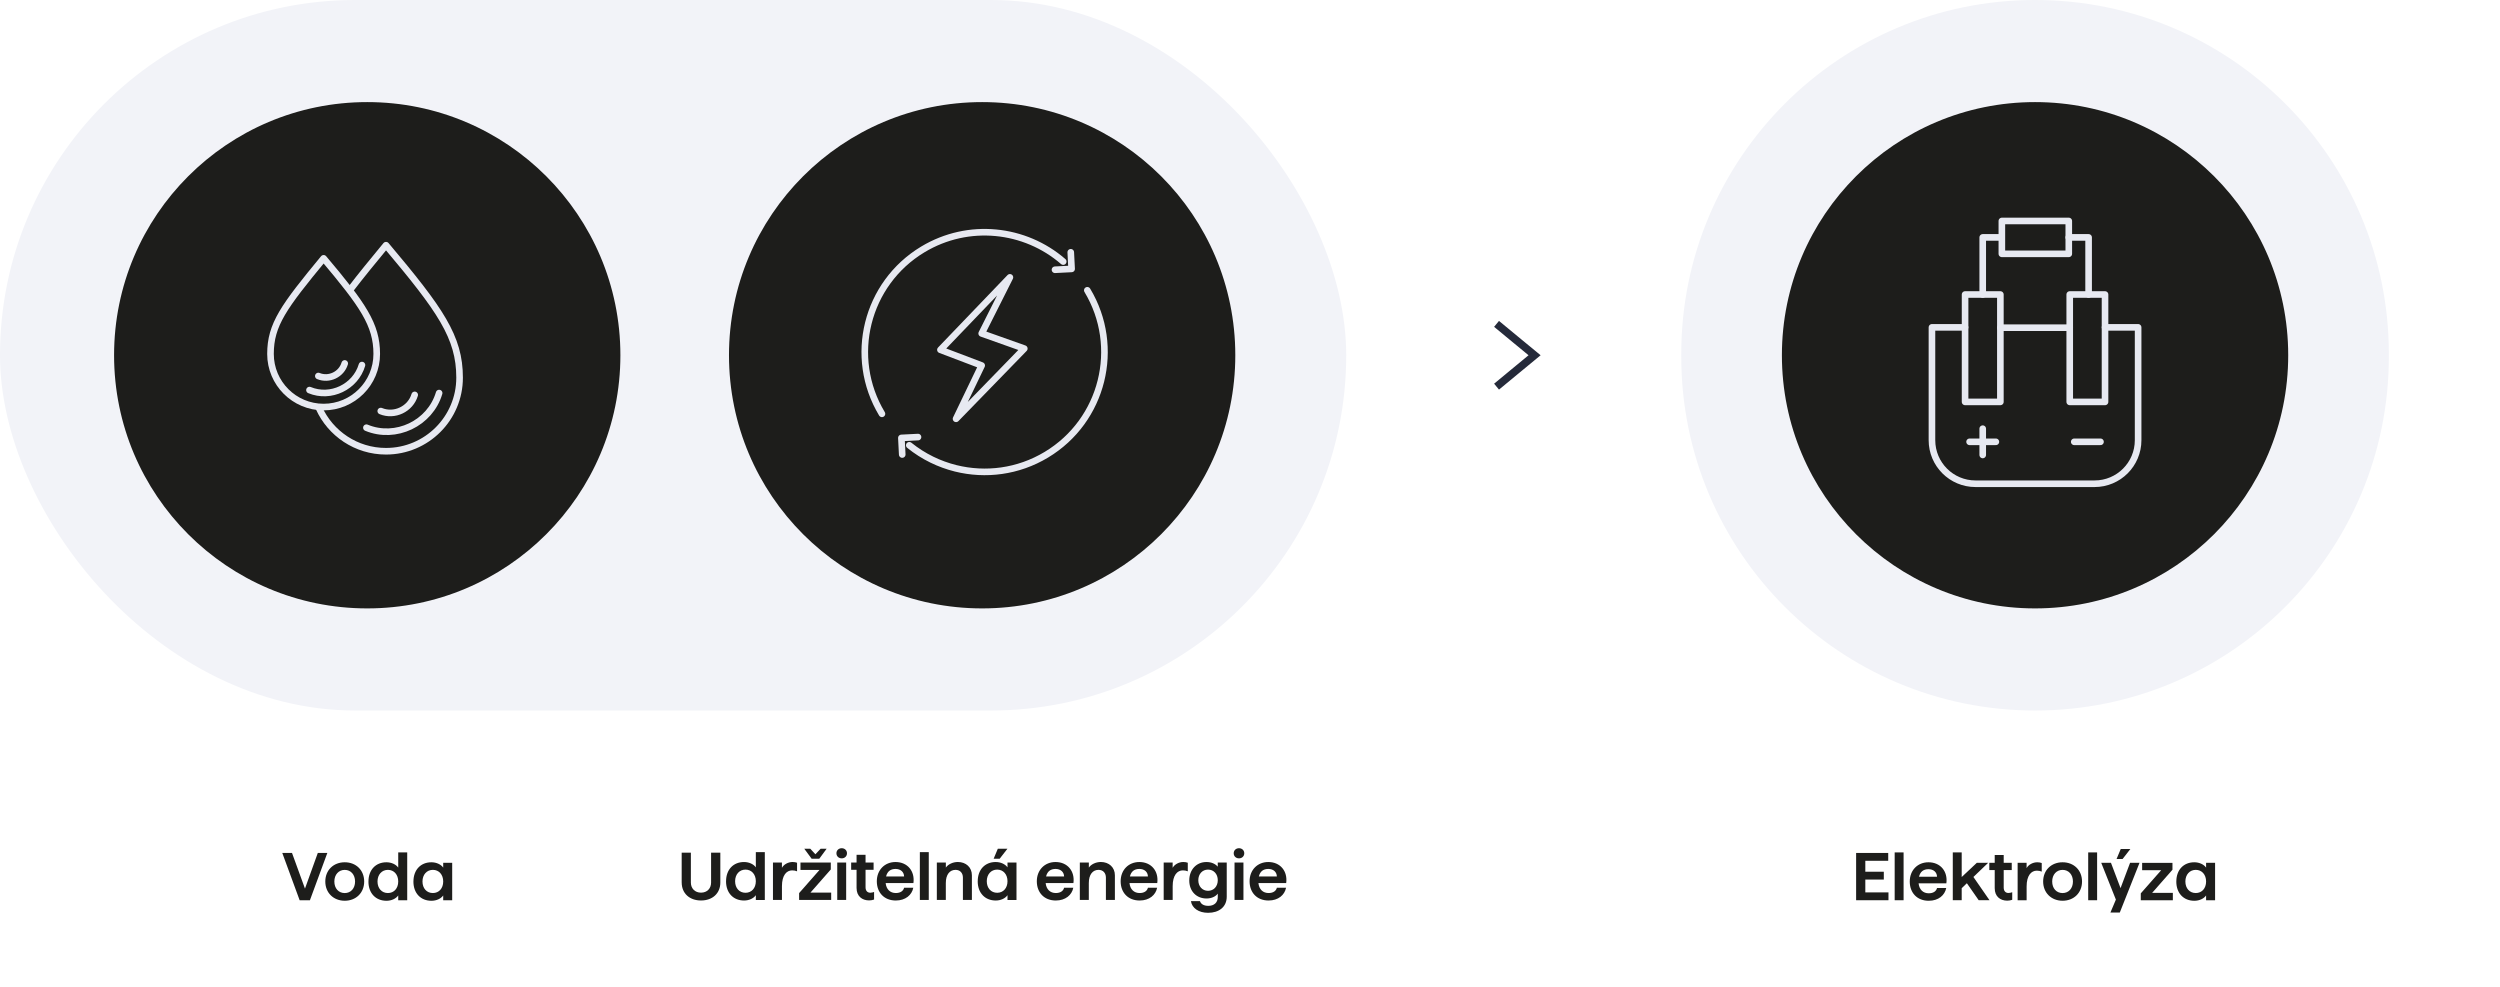
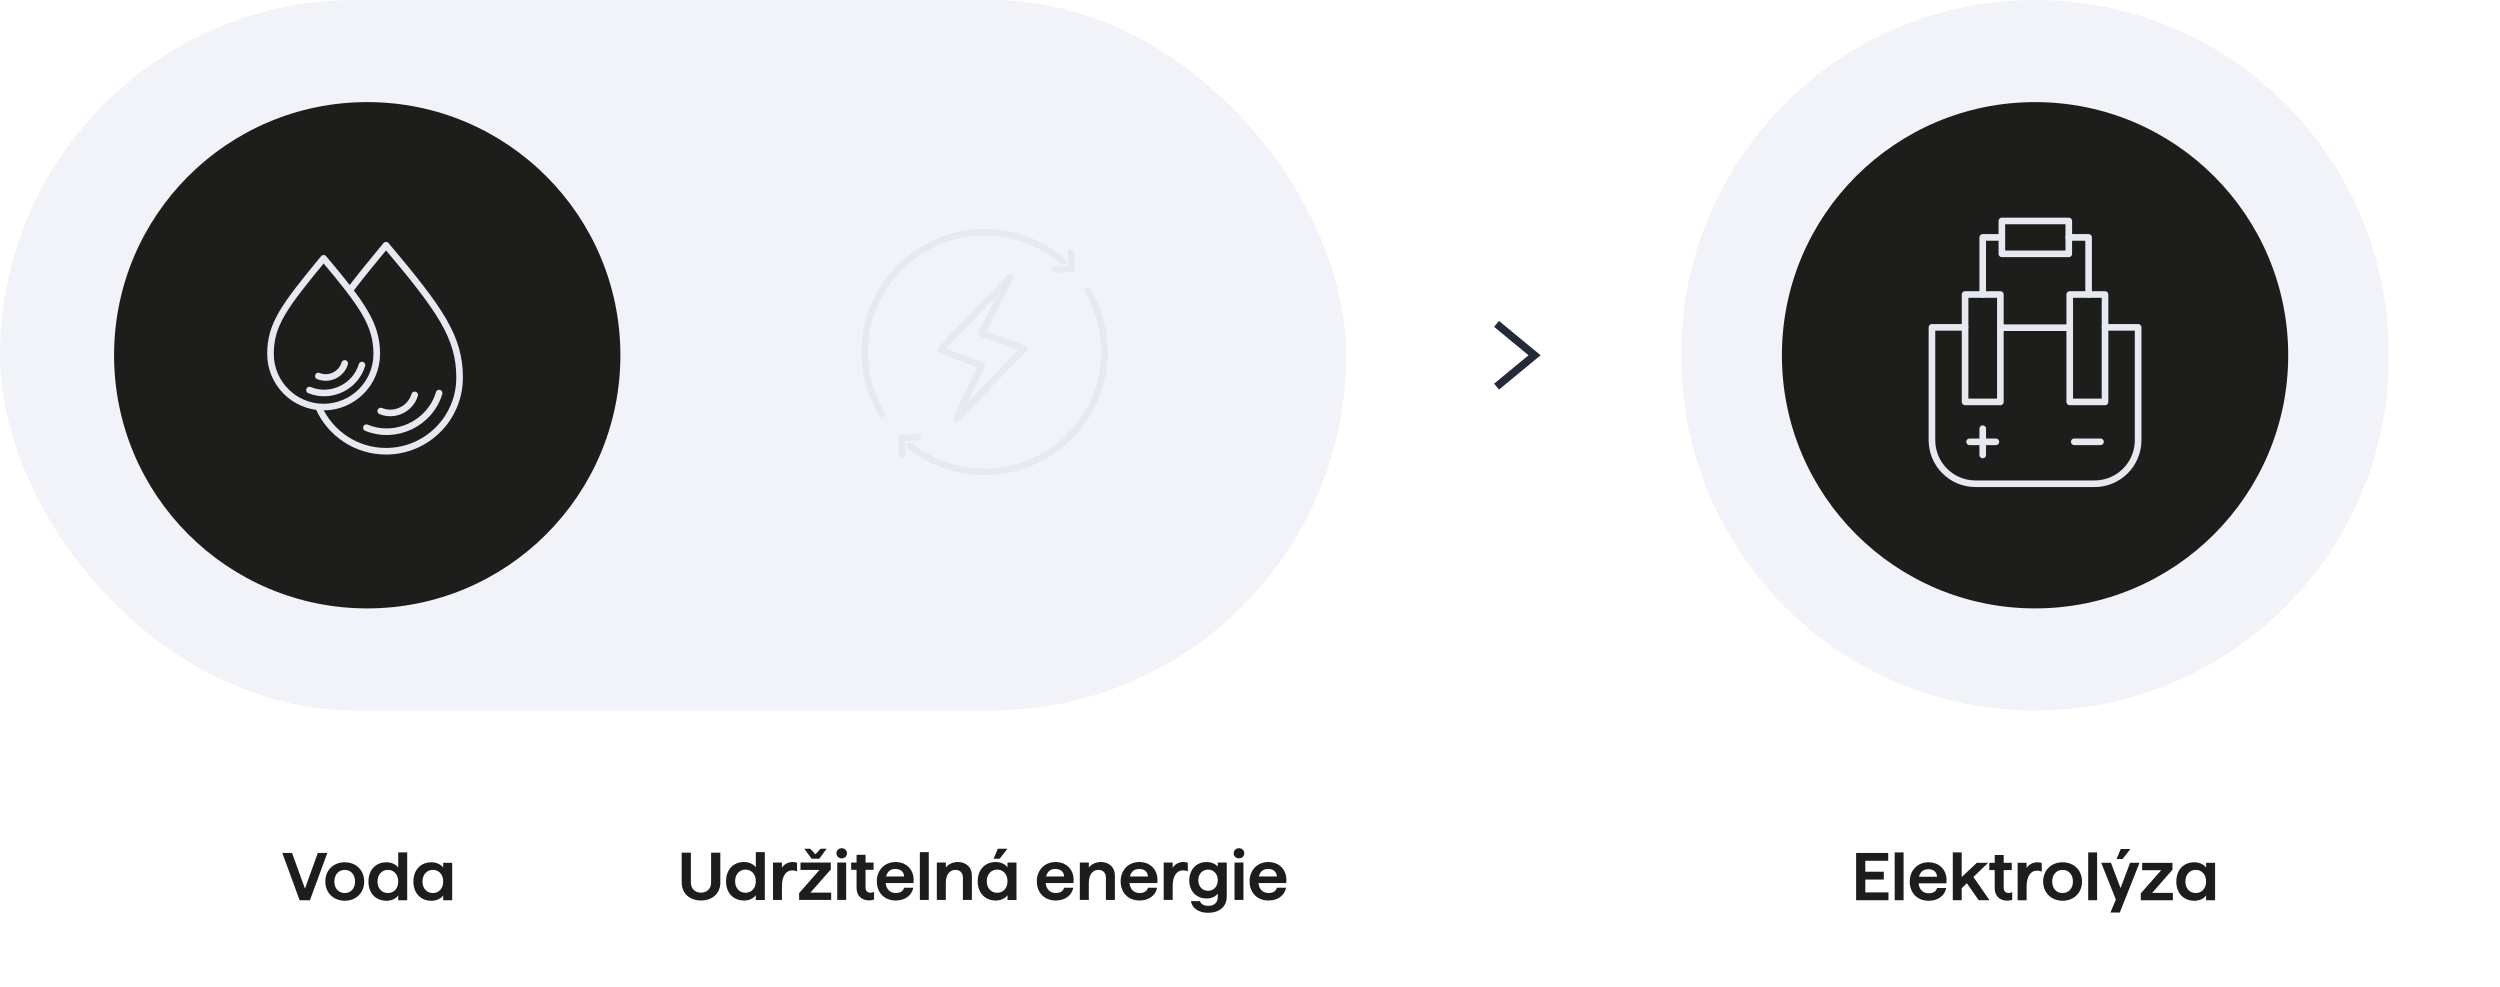
<svg xmlns="http://www.w3.org/2000/svg" id="Layer_2" viewBox="0 0 976.08 385.55">
  <rect x="0" y="0" width="976.08" height="385.55" fill="#808080" stroke="none" />
  <defs>
    <style>.cls-1{stroke:#252a3a;stroke-miterlimit:10;stroke-width:3px;}.cls-1,.cls-2{fill:none;}.cls-3{fill:#f2f3f8;}.cls-4{fill:#fff;}.cls-5{fill:#1d1d1b;}.cls-2{stroke:#e7e9f1;stroke-linecap:round;stroke-linejoin:round;stroke-width:2.58px;}</style>
  </defs>
  <g id="Layer_2-2">
    <rect class="cls-4" y="0" width="976.08" height="385.54" />
    <rect class="cls-3" y="0" width="525.61" height="277.41" rx="138.7" ry="138.7" />
    <path class="cls-3" d="M794.55,0h0c76.29,0,138.13,61.84,138.13,138.13v1.15c0,76.29-61.84,138.13-138.13,138.13h0c-76.29,0-138.13-61.84-138.13-138.13v-1.15C656.42,61.84,718.26,0,794.55,0Z" />
-     <path class="cls-5" d="M383.46,39.86h0c54.59,0,98.84,44.25,98.84,98.84h0c0,54.59-44.25,98.84-98.84,98.84h0c-54.59,0-98.84-44.25-98.84-98.84h0c0-54.59,44.25-98.84,98.84-98.84Z" />
    <polyline class="cls-1" points="584.3 150.96 591.72 144.83 599.15 138.7 591.72 132.58 584.3 126.45" />
    <path class="cls-5" d="M143.38,39.86h0c54.59,0,98.84,44.25,98.84,98.84h0c0,54.59-44.25,98.84-98.84,98.84h0c-54.59,0-98.84-44.25-98.84-98.84h0c0-54.59,44.25-98.84,98.84-98.84Z" />
    <path class="cls-5" d="M794.55,39.86h0c54.59,0,98.84,44.25,98.84,98.84h0c0,54.59-44.25,98.84-98.84,98.84h0c-54.59,0-98.84-44.25-98.84-98.84h0c0-54.59,44.25-98.84,98.84-98.84Z" />
    <g>
      <path class="cls-5" d="M724.69,333.02h12.53v3.06h-8.94v4.27h7.22v3.06h-7.22v5.01h9.04v3.06h-12.63v-18.46Z" />
      <path class="cls-5" d="M739.74,332.81h3.48v18.67h-3.48v-18.67Z" />
      <path class="cls-5" d="M745.63,344.17c0-4.4,3.08-7.51,7.3-7.51,4.72,0,7.62,3.61,6.99,8.23h-10.84c.26,2.5,1.82,3.88,3.96,3.88,1.77,0,2.93-.79,3.24-2.06h3.59c-.55,2.82-3.03,4.98-6.83,4.98-4.54,0-7.41-3.11-7.41-7.51h0Zm10.65-1.86c-.05-1.79-1.37-2.95-3.35-2.95s-3.22,1-3.69,2.95h7.04Z" />
      <path class="cls-5" d="M767.91,344.86l-2,1.92v4.69h-3.48v-18.67h3.48v9.62l5.91-5.56h4.43l-5.77,5.54,6.28,9.07h-4.22l-4.61-6.62h-.02Z" />
      <path class="cls-5" d="M778.8,346.86v-7.15h-2.11v-2.85h2.11v-3.03h3.51v3.03h3.14v2.85h-3.14v6.83c0,1.37,.74,2.11,1.85,2.11,.45,0,1.03-.13,1.48-.29v2.95c-.61,.21-1.21,.34-1.95,.34-2.77,0-4.88-1.69-4.88-4.8h0Z" />
      <path class="cls-5" d="M787.74,336.87h3.51v2.06c.74-1.34,2.45-2.27,4.17-2.27,.66,0,1.27,.11,1.74,.29v3.35c-.55-.24-1.19-.37-1.92-.37-2.16,0-3.98,1.87-3.98,6.17v5.38h-3.51v-14.61h-.01Z" />
      <path class="cls-5" d="M797.71,344.17c0-4.4,3.16-7.51,7.59-7.51s7.59,3.11,7.59,7.51-3.19,7.51-7.59,7.51-7.59-3.11-7.59-7.51Zm7.59,4.51c2.37,0,4.04-1.82,4.04-4.51s-1.66-4.54-4.04-4.54-4.06,1.85-4.06,4.54,1.66,4.51,4.06,4.51Z" />
      <path class="cls-5" d="M815.3,332.81h3.48v18.67h-3.48v-18.67Z" />
      <path class="cls-5" d="M826.11,351.24l-5.72-14.37h3.8l3.74,9.89,3.72-9.89h3.69l-7.7,19.41h-3.66l2.13-5.04Zm1.9-19.75h3.74l-3.03,3.9h-2.35l1.63-3.9h.01Z" />
      <path class="cls-5" d="M835.84,348.79l7.96-9.04h-7.44v-2.87h11.84v2.69l-7.94,9.04h8.09v2.87h-12.52v-2.69h0Z" />
      <path class="cls-5" d="M849.71,344.17c0-4.59,2.87-7.51,7.01-7.51,1.95,0,3.72,.82,4.61,2.08v-1.87h3.51v14.61h-3.51v-1.87c-.9,1.27-2.64,2.08-4.59,2.08-4.17,0-7.04-2.93-7.04-7.51h.01Zm7.59,4.5c2.37,0,4.03-1.82,4.03-4.51s-1.66-4.54-4.03-4.54-4.06,1.85-4.06,4.54,1.66,4.51,4.06,4.51Z" />
    </g>
    <path class="cls-2" d="M136.92,112.87c3.74-4.9,8.3-10.49,13.79-17.14,21.22,25.2,28.73,35.85,28.73,51.72s-12.86,28.73-28.73,28.73c-11.65,0-21.68-6.93-26.19-16.9" />
    <path class="cls-2" d="M143.06,166.99c11.44,4.75,24.88-1.67,28.39-13.53" />
    <path class="cls-2" d="M147.09,138.19c0,11.45-9.29,20.74-20.74,20.74s-20.74-9.29-20.74-20.74,5.19-18.48,20.74-37.33c15.32,18.19,20.74,25.88,20.74,37.33Z" />
    <path class="cls-2" d="M120.83,152.3c8.26,3.43,17.96-1.2,20.49-9.77" />
    <path class="cls-2" d="M124.29,146.81c4.15,1.73,9.03-.6,10.3-4.91" />
    <path class="cls-2" d="M148.66,160.49c5.34,2.22,11.61-.78,13.25-6.31" />
    <g>
      <path class="cls-5" d="M110.21,333.02h3.8l5.06,13.92,5.01-13.92h3.72l-6.8,18.46h-4.01l-6.78-18.46Z" />
      <path class="cls-5" d="M127.01,344.17c0-4.4,3.16-7.51,7.59-7.51s7.59,3.11,7.59,7.51-3.19,7.51-7.59,7.51-7.59-3.11-7.59-7.51Zm7.59,4.51c2.37,0,4.03-1.82,4.03-4.51s-1.66-4.54-4.03-4.54-4.06,1.85-4.06,4.54,1.66,4.51,4.06,4.51Z" />
      <path class="cls-5" d="M143.86,344.17c0-4.59,2.87-7.51,7.01-7.51,1.95,0,3.72,.82,4.61,2.08v-5.93h3.51v18.67h-3.51v-1.87c-.9,1.27-2.64,2.08-4.59,2.08-4.17,0-7.04-2.93-7.04-7.51h0Zm7.59,4.5c2.37,0,4.03-1.82,4.03-4.51s-1.66-4.54-4.03-4.54-4.06,1.85-4.06,4.54,1.66,4.51,4.06,4.51Z" />
      <path class="cls-5" d="M161.42,344.17c0-4.59,2.87-7.51,7.01-7.51,1.95,0,3.72,.82,4.61,2.08v-1.87h3.51v14.61h-3.51v-1.87c-.9,1.27-2.64,2.08-4.59,2.08-4.17,0-7.04-2.93-7.04-7.51h0Zm7.59,4.5c2.37,0,4.03-1.82,4.03-4.51s-1.66-4.54-4.03-4.54-4.06,1.85-4.06,4.54,1.66,4.51,4.06,4.51Z" />
    </g>
    <g>
      <path class="cls-2" d="M821.87,127.81h12.92v44.06c0,9.39-7.61,17-17,17h-46.49c-9.39,0-17-7.61-17-17v-44.06h12.92" />
      <rect class="cls-2" x="781.59" y="86.28" width="26.13" height="12.82" />
      <polyline class="cls-2" points="807.71 92.69 815.46 92.69 815.46 114.99" />
      <polyline class="cls-2" points="780.68 92.69 774.12 92.69 774.12 114.99" />
      <line class="cls-2" x1="808.09" y1="127.95" x2="781.01" y2="127.95" />
      <line class="cls-2" x1="820.1" y1="172.5" x2="809.85" y2="172.5" />
      <g>
        <line class="cls-2" x1="779.25" y1="172.5" x2="768.99" y2="172.5" />
        <line class="cls-2" x1="774.12" y1="177.63" x2="774.12" y2="167.37" />
      </g>
      <rect class="cls-2" x="767.23" y="114.99" width="13.78" height="41.92" />
      <rect class="cls-2" x="808.09" y="114.99" width="13.78" height="41.92" />
    </g>
    <g>
      <path class="cls-2" d="M424.52,113.34c13.32,22.14,6.16,50.89-15.98,64.2-11.07,6.66-23.79,8.2-35.41,5.31-3.2-.8-6.32-1.93-9.3-3.39-3.11-1.52-6.07-3.4-8.81-5.61" />
      <path class="cls-2" d="M344.34,161.57c-13.32-22.14-6.16-50.89,15.98-64.2,17.81-10.71,39.9-8.18,54.79,4.75" />
      <polyline class="cls-2" points="352.26 177.46 351.93 170.98 358.42 170.65" />
      <polyline class="cls-2" points="418.06 98.5 418.39 104.99 411.9 105.32" />
    </g>
    <polygon class="cls-2" points="394.3 108.29 383.28 130.19 399.92 136.1 373.27 163.52 383.28 142.7 367.17 136.58 394.3 108.29" />
    <g>
      <path class="cls-5" d="M266.15,344.59v-11.68h3.59v11.68c0,2.32,1.61,3.93,3.96,3.93s3.93-1.61,3.93-3.93v-11.68h3.61v11.68c0,4.17-3.03,6.99-7.54,6.99s-7.54-2.82-7.54-6.99h0Z" />
      <path class="cls-5" d="M283.48,344.07c0-4.59,2.87-7.51,7.01-7.51,1.95,0,3.72,.82,4.61,2.08v-5.93h3.51v18.67h-3.51v-1.87c-.9,1.27-2.64,2.08-4.59,2.08-4.17,0-7.04-2.93-7.04-7.51h.01Zm7.59,4.5c2.37,0,4.03-1.82,4.03-4.51s-1.66-4.54-4.03-4.54-4.06,1.85-4.06,4.54,1.66,4.51,4.06,4.51Z" />
      <path class="cls-5" d="M301.78,336.76h3.51v2.06c.74-1.34,2.45-2.27,4.17-2.27,.66,0,1.27,.11,1.74,.29v3.35c-.55-.24-1.19-.37-1.92-.37-2.16,0-3.98,1.87-3.98,6.17v5.38h-3.51v-14.61h0Z" />
      <path class="cls-5" d="M312.01,348.68l7.96-9.04h-7.44v-2.87h11.84v2.69l-7.94,9.04h8.09v2.87h-12.52v-2.69h.01Zm4.35-17.3l2,2.16,2.03-2.16h2.35l-2.87,3.9h-2.98l-2.87-3.9h2.34Z" />
      <path class="cls-5" d="M328.63,331.17c1.19,0,2.06,.84,2.06,1.98s-.87,1.98-2.06,1.98-2.06-.84-2.06-1.98,.87-1.98,2.06-1.98Zm-1.74,5.59h3.48v14.61h-3.48v-14.61Z" />
      <path class="cls-5" d="M334.43,346.76v-7.15h-2.11v-2.85h2.11v-3.03h3.51v3.03h3.14v2.85h-3.14v6.83c0,1.37,.74,2.11,1.85,2.11,.45,0,1.03-.13,1.48-.29v2.95c-.61,.21-1.21,.34-1.95,.34-2.77,0-4.88-1.69-4.88-4.8h-.01Z" />
      <path class="cls-5" d="M342.34,344.07c0-4.4,3.08-7.51,7.3-7.51,4.72,0,7.62,3.61,6.99,8.23h-10.84c.26,2.5,1.82,3.88,3.96,3.88,1.77,0,2.93-.79,3.24-2.06h3.59c-.55,2.82-3.03,4.98-6.83,4.98-4.54,0-7.41-3.11-7.41-7.51h0Zm10.65-1.86c-.05-1.79-1.37-2.95-3.35-2.95s-3.22,1-3.69,2.95h7.04Z" />
      <path class="cls-5" d="M359.14,332.7h3.48v18.67h-3.48v-18.67Z" />
      <path class="cls-5" d="M365.78,336.76h3.51v1.98c.79-1.19,2.61-2.19,4.69-2.19,3.16,0,5.48,2.08,5.48,5.19v9.62h-3.51v-8.73c0-1.79-1.11-3.01-2.87-3.01-2.24,0-3.8,1.77-3.8,5.17v6.57h-3.51v-14.61h0Z" />
      <path class="cls-5" d="M381.74,344.07c0-4.59,2.87-7.51,7.01-7.51,1.95,0,3.72,.82,4.61,2.08v-1.87h3.51v14.61h-3.51v-1.87c-.9,1.27-2.64,2.08-4.59,2.08-4.17,0-7.04-2.93-7.04-7.51h.01Zm7.59,4.5c2.37,0,4.03-1.82,4.03-4.51s-1.66-4.54-4.03-4.54-4.06,1.85-4.06,4.54,1.66,4.51,4.06,4.51Zm.26-17.19h3.74l-3.03,3.9h-2.35l1.63-3.9h.01Z" />
      <path class="cls-5" d="M404.81,344.07c0-4.4,3.08-7.51,7.3-7.51,4.72,0,7.62,3.61,6.99,8.23h-10.84c.26,2.5,1.82,3.88,3.96,3.88,1.77,0,2.93-.79,3.24-2.06h3.59c-.55,2.82-3.03,4.98-6.83,4.98-4.54,0-7.41-3.11-7.41-7.51h0Zm10.65-1.86c-.05-1.79-1.37-2.95-3.35-2.95s-3.22,1-3.69,2.95h7.04Z" />
      <path class="cls-5" d="M421.61,336.76h3.51v1.98c.79-1.19,2.61-2.19,4.69-2.19,3.16,0,5.48,2.08,5.48,5.19v9.62h-3.51v-8.73c0-1.79-1.11-3.01-2.87-3.01-2.24,0-3.8,1.77-3.8,5.17v6.57h-3.51v-14.61h0Z" />
      <path class="cls-5" d="M437.54,344.07c0-4.4,3.08-7.51,7.3-7.51,4.72,0,7.62,3.61,6.99,8.23h-10.84c.26,2.5,1.82,3.88,3.96,3.88,1.77,0,2.93-.79,3.24-2.06h3.59c-.55,2.82-3.03,4.98-6.83,4.98-4.54,0-7.41-3.11-7.41-7.51h0Zm10.65-1.86c-.05-1.79-1.37-2.95-3.35-2.95s-3.22,1-3.69,2.95h7.04Z" />
      <path class="cls-5" d="M454.33,336.76h3.51v2.06c.74-1.34,2.45-2.27,4.17-2.27,.66,0,1.27,.11,1.74,.29v3.35c-.55-.24-1.19-.37-1.92-.37-2.16,0-3.98,1.87-3.98,6.17v5.38h-3.51v-14.61h0Z" />
      <path class="cls-5" d="M464.99,351.82h3.51c.37,1.13,1.45,1.85,3.27,1.85,2.32,0,3.69-1.32,3.69-3.43v-1.34c-.9,1.21-2.56,1.9-4.38,1.9-3.98,0-6.75-2.85-6.75-7.04s2.77-7.2,6.72-7.2c1.9,0,3.48,.71,4.4,1.82v-1.61h3.51v13.32c0,4.06-3.08,6.3-7.28,6.3-3.67,0-6.28-1.82-6.7-4.56h.01Zm6.67-4.02c2.24,0,3.8-1.74,3.8-4.14s-1.56-4.14-3.8-4.14-3.8,1.74-3.8,4.14,1.56,4.14,3.8,4.14Z" />
      <path class="cls-5" d="M483.74,331.17c1.19,0,2.06,.84,2.06,1.98s-.87,1.98-2.06,1.98-2.06-.84-2.06-1.98,.87-1.98,2.06-1.98Zm-1.74,5.59h3.48v14.61h-3.48v-14.61Z" />
      <path class="cls-5" d="M487.88,344.07c0-4.4,3.08-7.51,7.3-7.51,4.72,0,7.62,3.61,6.99,8.23h-10.84c.26,2.5,1.82,3.88,3.96,3.88,1.77,0,2.93-.79,3.24-2.06h3.59c-.55,2.82-3.03,4.98-6.83,4.98-4.54,0-7.41-3.11-7.41-7.51h0Zm10.65-1.86c-.05-1.79-1.37-2.95-3.35-2.95s-3.22,1-3.69,2.95h7.04Z" />
    </g>
  </g>
</svg>